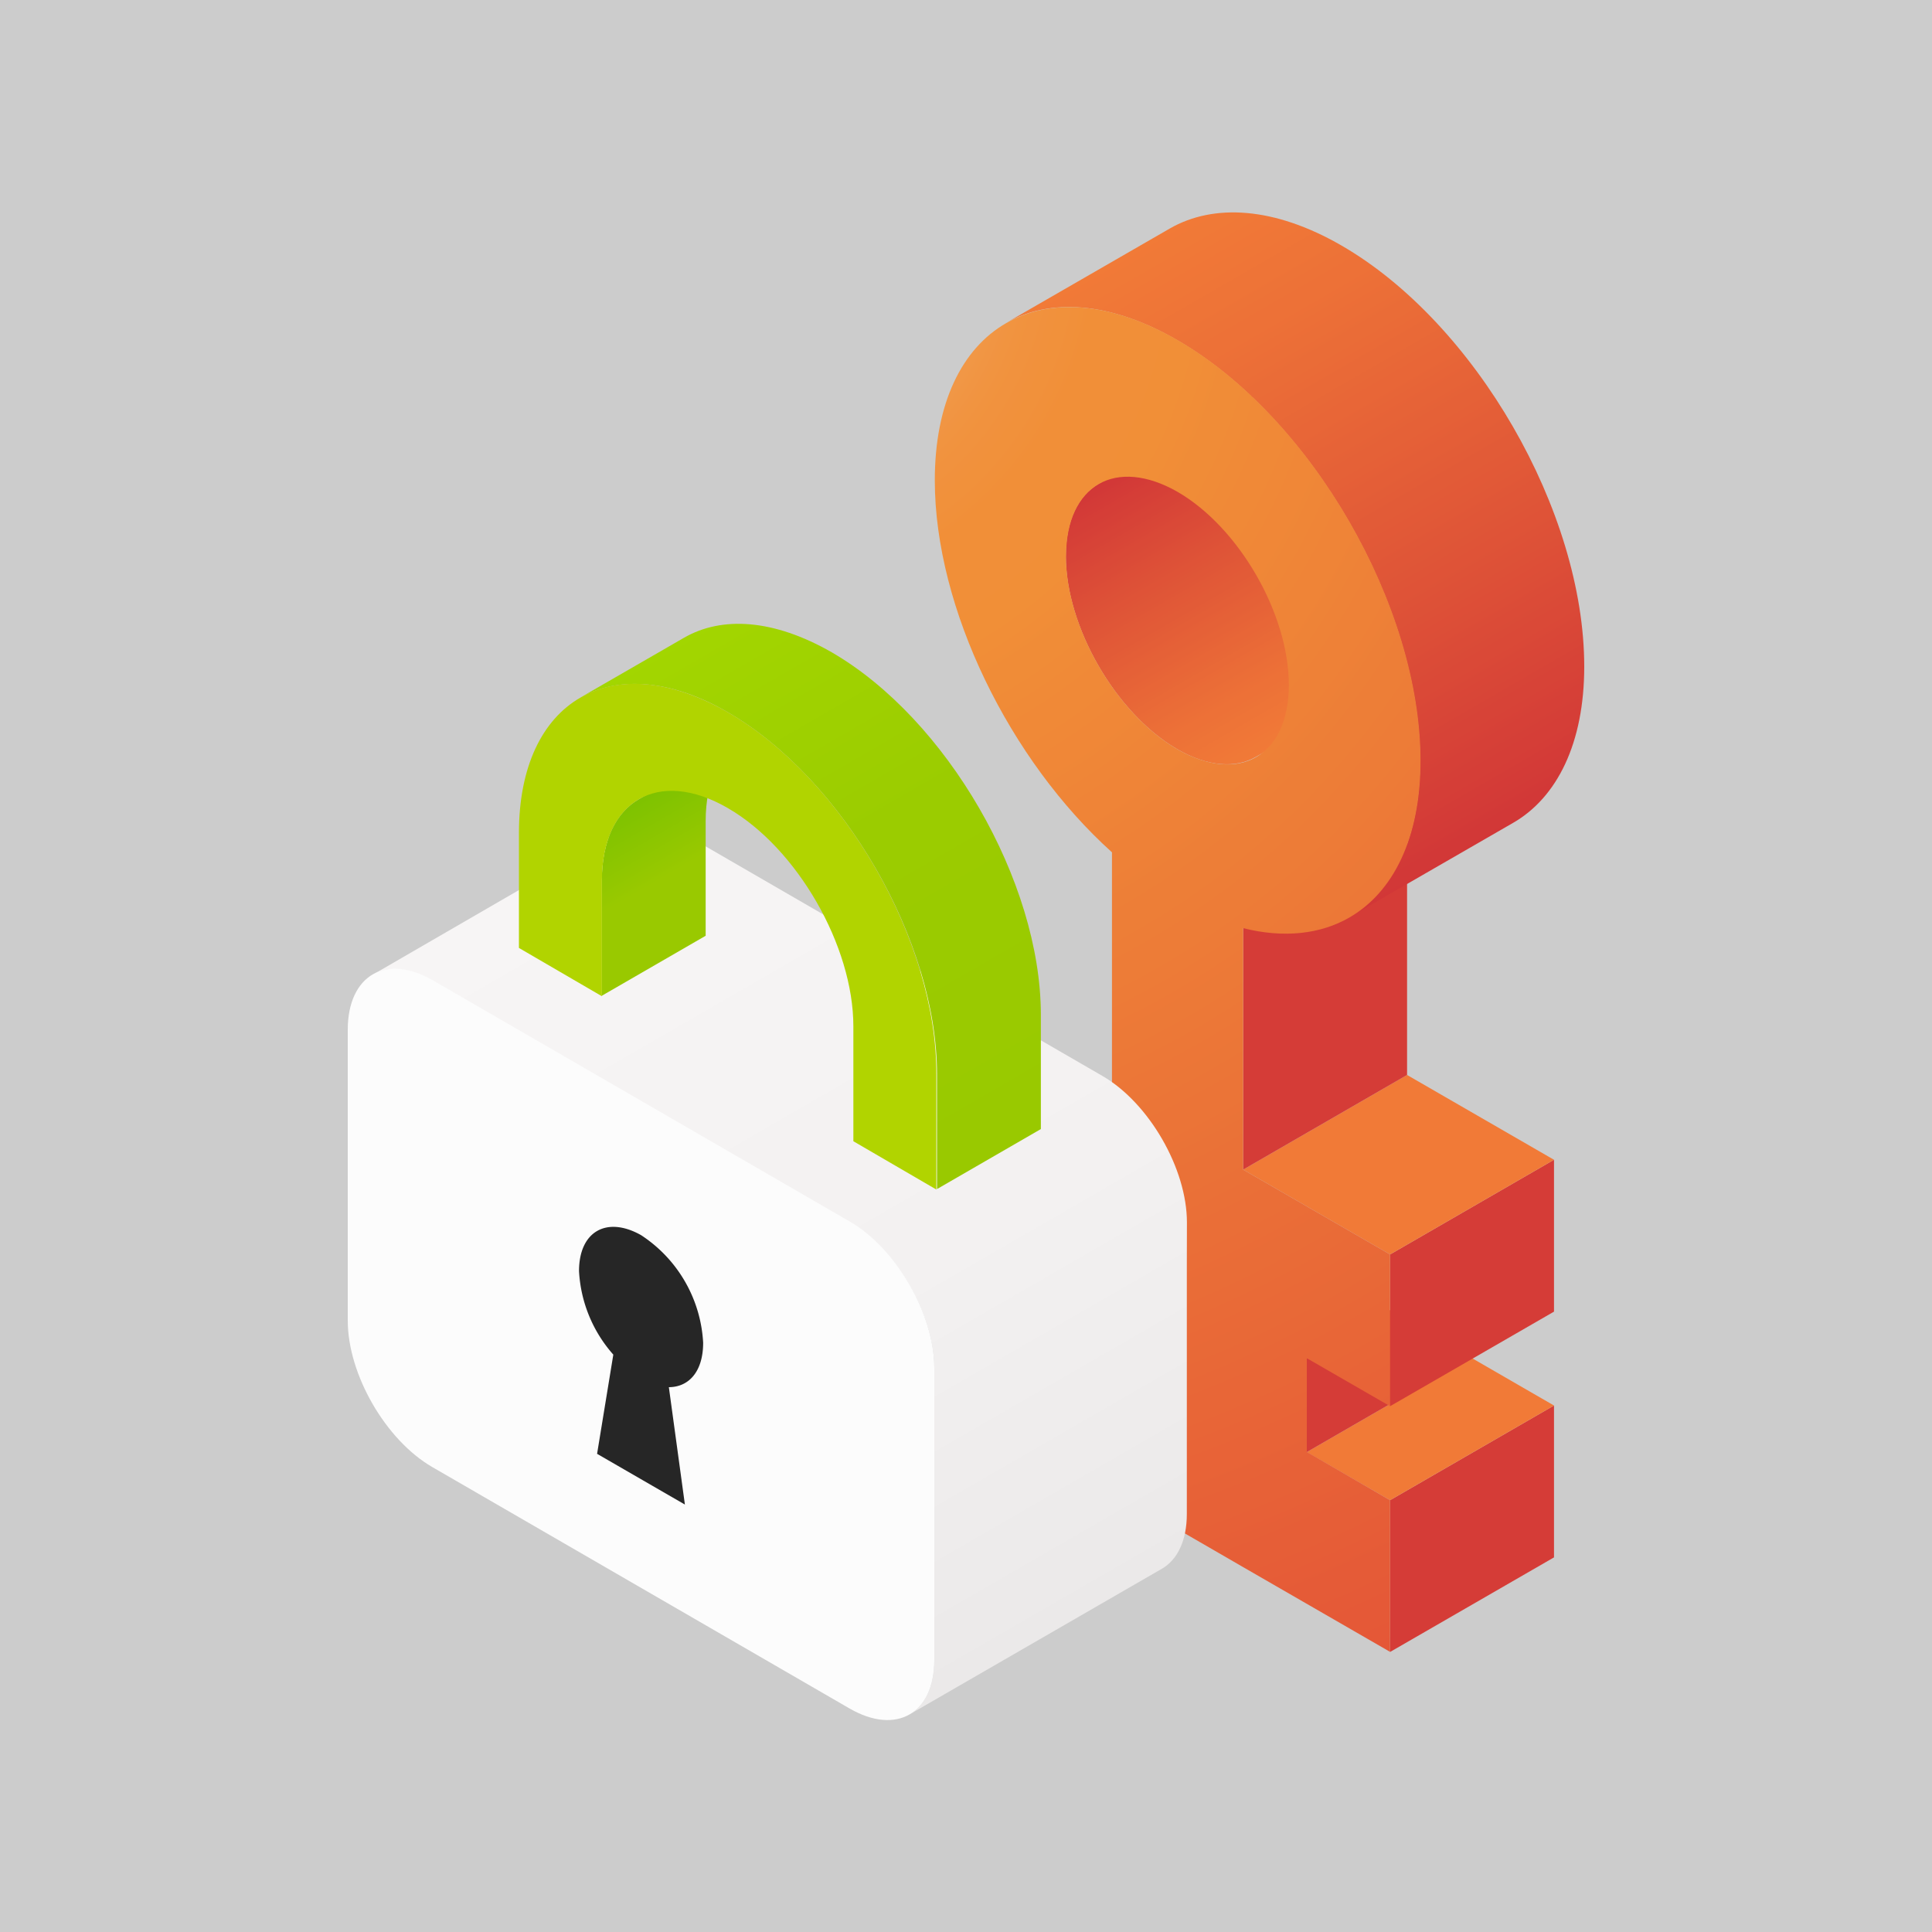
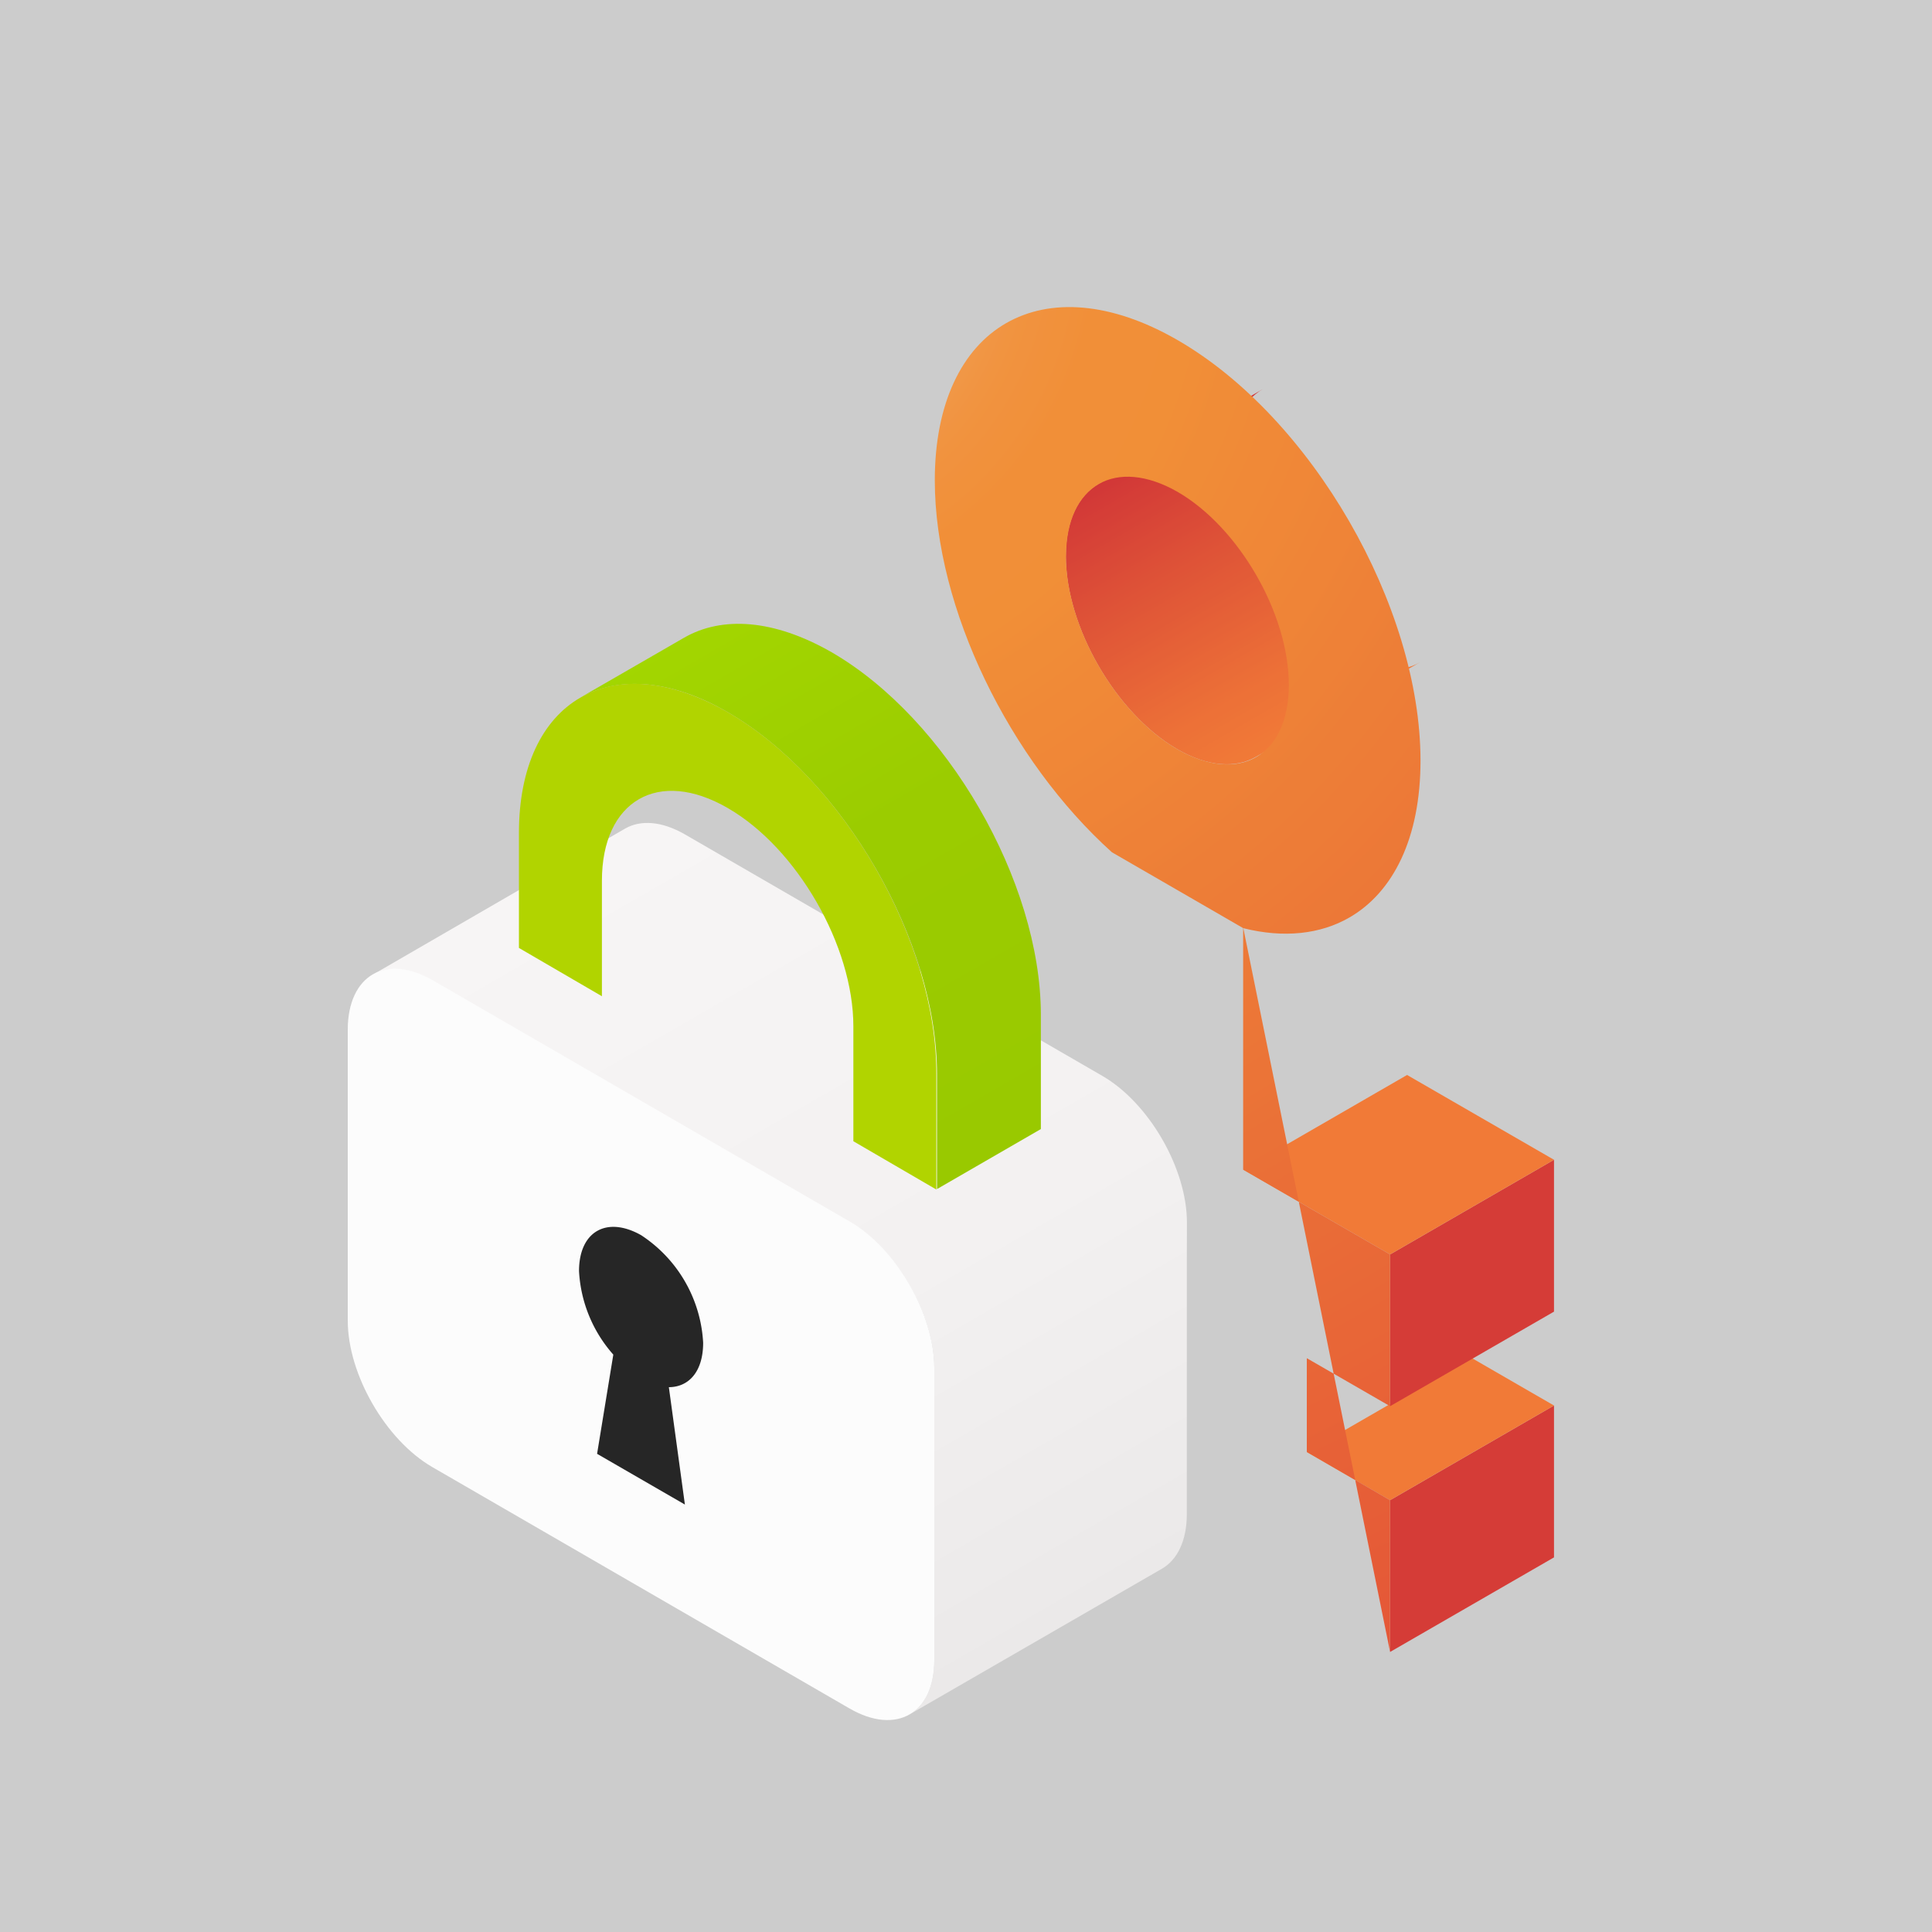
<svg xmlns="http://www.w3.org/2000/svg" id="Layer_1" data-name="Layer 1" viewBox="0 0 200 200">
  <defs>
    <style>.cls-1{fill:#ccc;}.cls-2{opacity:0.73;}.cls-3{fill:#d90700;}.cls-4{fill:#ff5c00;}.cls-5{fill:url(#linear-gradient);}.cls-6{fill:url(#linear-gradient-2);}.cls-7{fill:url(#radial-gradient);}.cls-8{fill:url(#linear-gradient-3);}.cls-9{fill:#fcfcfc;}.cls-10{fill:#262626;}.cls-11{fill:url(#linear-gradient-4);}.cls-12{fill:url(#linear-gradient-5);}.cls-13{fill:#b1d400;}</style>
    <linearGradient id="linear-gradient" x1="118.15" y1="47.57" x2="134.45" y2="75.81" gradientUnits="userSpaceOnUse">
      <stop offset="0" stop-color="#d40000" />
      <stop offset="0.37" stop-color="#e62700" />
      <stop offset="0.78" stop-color="#f84d00" />
      <stop offset="1" stop-color="#ff5c00" />
    </linearGradient>
    <linearGradient id="linear-gradient-2" x1="121.49" y1="23.43" x2="157.02" y2="84.97" gradientUnits="userSpaceOnUse">
      <stop offset="0" stop-color="#ff5c00" />
      <stop offset="0.22" stop-color="#f84d00" />
      <stop offset="0.63" stop-color="#e62700" />
      <stop offset="1" stop-color="#d40000" />
    </linearGradient>
    <radialGradient id="radial-gradient" cx="77.25" cy="25.57" r="172.66" gradientUnits="userSpaceOnUse">
      <stop offset="0" stop-color="#fff4df" />
      <stop offset="0.02" stop-color="#ffdeb7" />
      <stop offset="0.04" stop-color="#ffc68d" />
      <stop offset="0.06" stop-color="#ffb167" />
      <stop offset="0.08" stop-color="#ff9f47" />
      <stop offset="0.11" stop-color="#ff912d" />
      <stop offset="0.14" stop-color="#ff8619" />
      <stop offset="0.17" stop-color="#ff7e0b" />
      <stop offset="0.21" stop-color="#ff7902" />
      <stop offset="0.27" stop-color="#ff7800" />
      <stop offset="1" stop-color="#ec2300" />
    </radialGradient>
    <linearGradient id="linear-gradient-3" x1="68.57" y1="87.09" x2="115.6" y2="168.56" gradientTransform="translate(-3.03 -1.75)" gradientUnits="userSpaceOnUse">
      <stop offset="0" stop-color="#f7f5f5" />
      <stop offset="0.58" stop-color="#f3f1f1" />
      <stop offset="1" stop-color="#ebe9e9" />
    </linearGradient>
    <linearGradient id="linear-gradient-4" x1="65.67" y1="83.01" x2="73.52" y2="96.6" gradientUnits="userSpaceOnUse">
      <stop offset="0" stop-color="#7ec200" />
      <stop offset="0.53" stop-color="#99c900" />
      <stop offset="0.95" stop-color="#99c900" />
      <stop offset="1" stop-color="#99c900" />
    </linearGradient>
    <linearGradient id="linear-gradient-5" x1="73.07" y1="64.71" x2="104.33" y2="118.84" gradientUnits="userSpaceOnUse">
      <stop offset="0" stop-color="#a2d600" />
      <stop offset="0.02" stop-color="#a2d500" />
      <stop offset="0.43" stop-color="#9bcc00" />
      <stop offset="1" stop-color="#99c900" />
    </linearGradient>
  </defs>
  <title>Генерация SSCC</title>
  <rect class="cls-1" x="-8" y="-4" width="213" height="213" />
  <g class="cls-2">
    <polygon class="cls-3" points="160.87 161.22 143.9 171.01 143.9 155.3 160.87 145.5 160.87 161.22" />
    <polygon class="cls-4" points="160.87 145.5 143.9 155.3 135.28 150.32 152.25 140.52 160.87 145.5" />
-     <polygon class="cls-3" points="152.25 140.52 135.28 150.32 135.28 140.6 152.25 130.8 152.25 140.52" />
    <polygon class="cls-3" points="160.87 135.78 143.9 145.57 143.9 129.86 160.87 120.06 160.87 135.78" />
    <polygon class="cls-4" points="160.87 120.06 143.9 129.86 128.69 121.08 145.66 111.28 160.87 120.06" />
-     <polygon class="cls-3" points="145.66 111.28 128.69 121.08 128.69 96.08 145.66 86.28 145.66 111.28" />
    <path class="cls-5" d="M138.86,67.75c-6.36-3.67-11.53-12.63-11.53-20,0-3.67,1.29-6.25,3.38-7.46l-17,9.8c-2.09,1.21-3.38,3.79-3.38,7.46,0,7.34,5.17,16.3,11.53,20,3.18,1.84,6.06,2,8.15.8l17-9.8C144.92,69.76,142,69.59,138.86,67.75Z" />
-     <path class="cls-6" d="M138.86,25.41c-6.93-4-13.22-4.37-17.77-1.75l-17,9.8c4.55-2.63,10.84-2.26,17.77,1.75,13.86,8,25.14,27.54,25.14,43.54,0,8-2.81,13.61-7.36,16.23l17-9.8C161.18,82.56,164,76.95,164,69,164,52.94,152.72,33.41,138.86,25.41Z" />
-     <path class="cls-7" d="M143.9,145.57V129.86l-15.21-8.78v-25c4.21,1.06,8,.63,11-1.1,4.54-2.62,7.36-8.24,7.36-16.23,0-16-11.28-35.54-25.14-43.54-6.93-4-13.22-4.37-17.77-1.75s-7.37,8.26-7.37,16.26c0,13.28,7.77,29,18.34,38.51v66.15l4.38,2.53h0l4.76,2.75,4.46,2.58h0L143.9,171V155.3l-8.62-5V140.6Zm-33.54-88c0-3.67,1.29-6.25,3.38-7.46s5-1,8.15.8c6.36,3.67,11.53,12.63,11.53,20,0,3.67-1.29,6.25-3.38,7.46s-5,1-8.15-.8C115.53,73.88,110.35,64.92,110.35,57.58Z" />
+     <path class="cls-7" d="M143.9,145.57V129.86l-15.21-8.78v-25c4.21,1.06,8,.63,11-1.1,4.54-2.62,7.36-8.24,7.36-16.23,0-16-11.28-35.54-25.14-43.54-6.93-4-13.22-4.37-17.77-1.75s-7.37,8.26-7.37,16.26c0,13.28,7.77,29,18.34,38.51l4.38,2.53h0l4.76,2.75,4.46,2.58h0L143.9,171V155.3l-8.62-5V140.6Zm-33.54-88c0-3.67,1.29-6.25,3.38-7.46s5-1,8.15.8c6.36,3.67,11.53,12.63,11.53,20,0,3.67-1.29,6.25-3.38,7.46s-5,1-8.15-.8C115.53,73.88,110.35,64.92,110.35,57.58Z" />
  </g>
  <path class="cls-8" d="M122.87,126.54c0-5.57-3.93-12.37-8.75-15.16l-43.21-25c-2.41-1.39-4.6-1.52-6.19-.61L38.57,100.91c1.58-.92,3.77-.79,6.19.61l43.21,25c4.83,2.79,8.75,9.59,8.75,15.16v4.49h0v25.65c0,2.79-1,4.75-2.57,5.66l26.14-15.09c1.58-.92,2.57-2.88,2.57-5.66V131h0Z" />
  <path class="cls-9" d="M88,126.47l-43.21-25c-2.41-1.39-4.6-1.52-6.19-.61S36,103.78,36,106.57v30.14c0,5.57,3.93,12.37,8.75,15.16l43.21,25c2.41,1.39,4.6,1.52,6.19.61s2.57-2.87,2.57-5.66V141.63C96.72,136.06,92.8,129.26,88,126.47Z" />
  <path class="cls-10" d="M72.79,139a14.21,14.21,0,0,0-6.43-11.14c-3.55-2-6.42-.39-6.42,3.72a14.16,14.16,0,0,0,3.55,8.65L61.81,150.5l9.09,5.25L69.24,143.6C71.34,143.59,72.79,141.95,72.79,139Z" />
-   <path class="cls-11" d="M66.13,82.74C63.77,84.1,62.3,87,62.3,91.18v11.9l10.75-6.21V85c0-4.15,1.46-7.08,3.82-8.44Z" />
  <path class="cls-12" d="M86.09,67.52c-6-3.44-11.37-3.76-15.28-1.5L60.06,72.22C64,70,69.38,70.28,75.34,73.73,87.27,80.61,97,97.42,97,111.19v11.9l10.75-6.21V105C107.72,91.22,98,74.41,86.09,67.52Z" />
  <path class="cls-13" d="M75.34,73.73c-6-3.44-11.37-3.76-15.28-1.5s-6.34,7.11-6.34,14v11.9l8.59,5V91.18c0-4.15,1.46-7.07,3.82-8.44s5.62-1.17,9.21.91c7.19,4.15,13,14.29,13,22.59v11.9l8.59,5v-11.9C97,97.42,87.27,80.61,75.34,73.73Z" />
</svg>